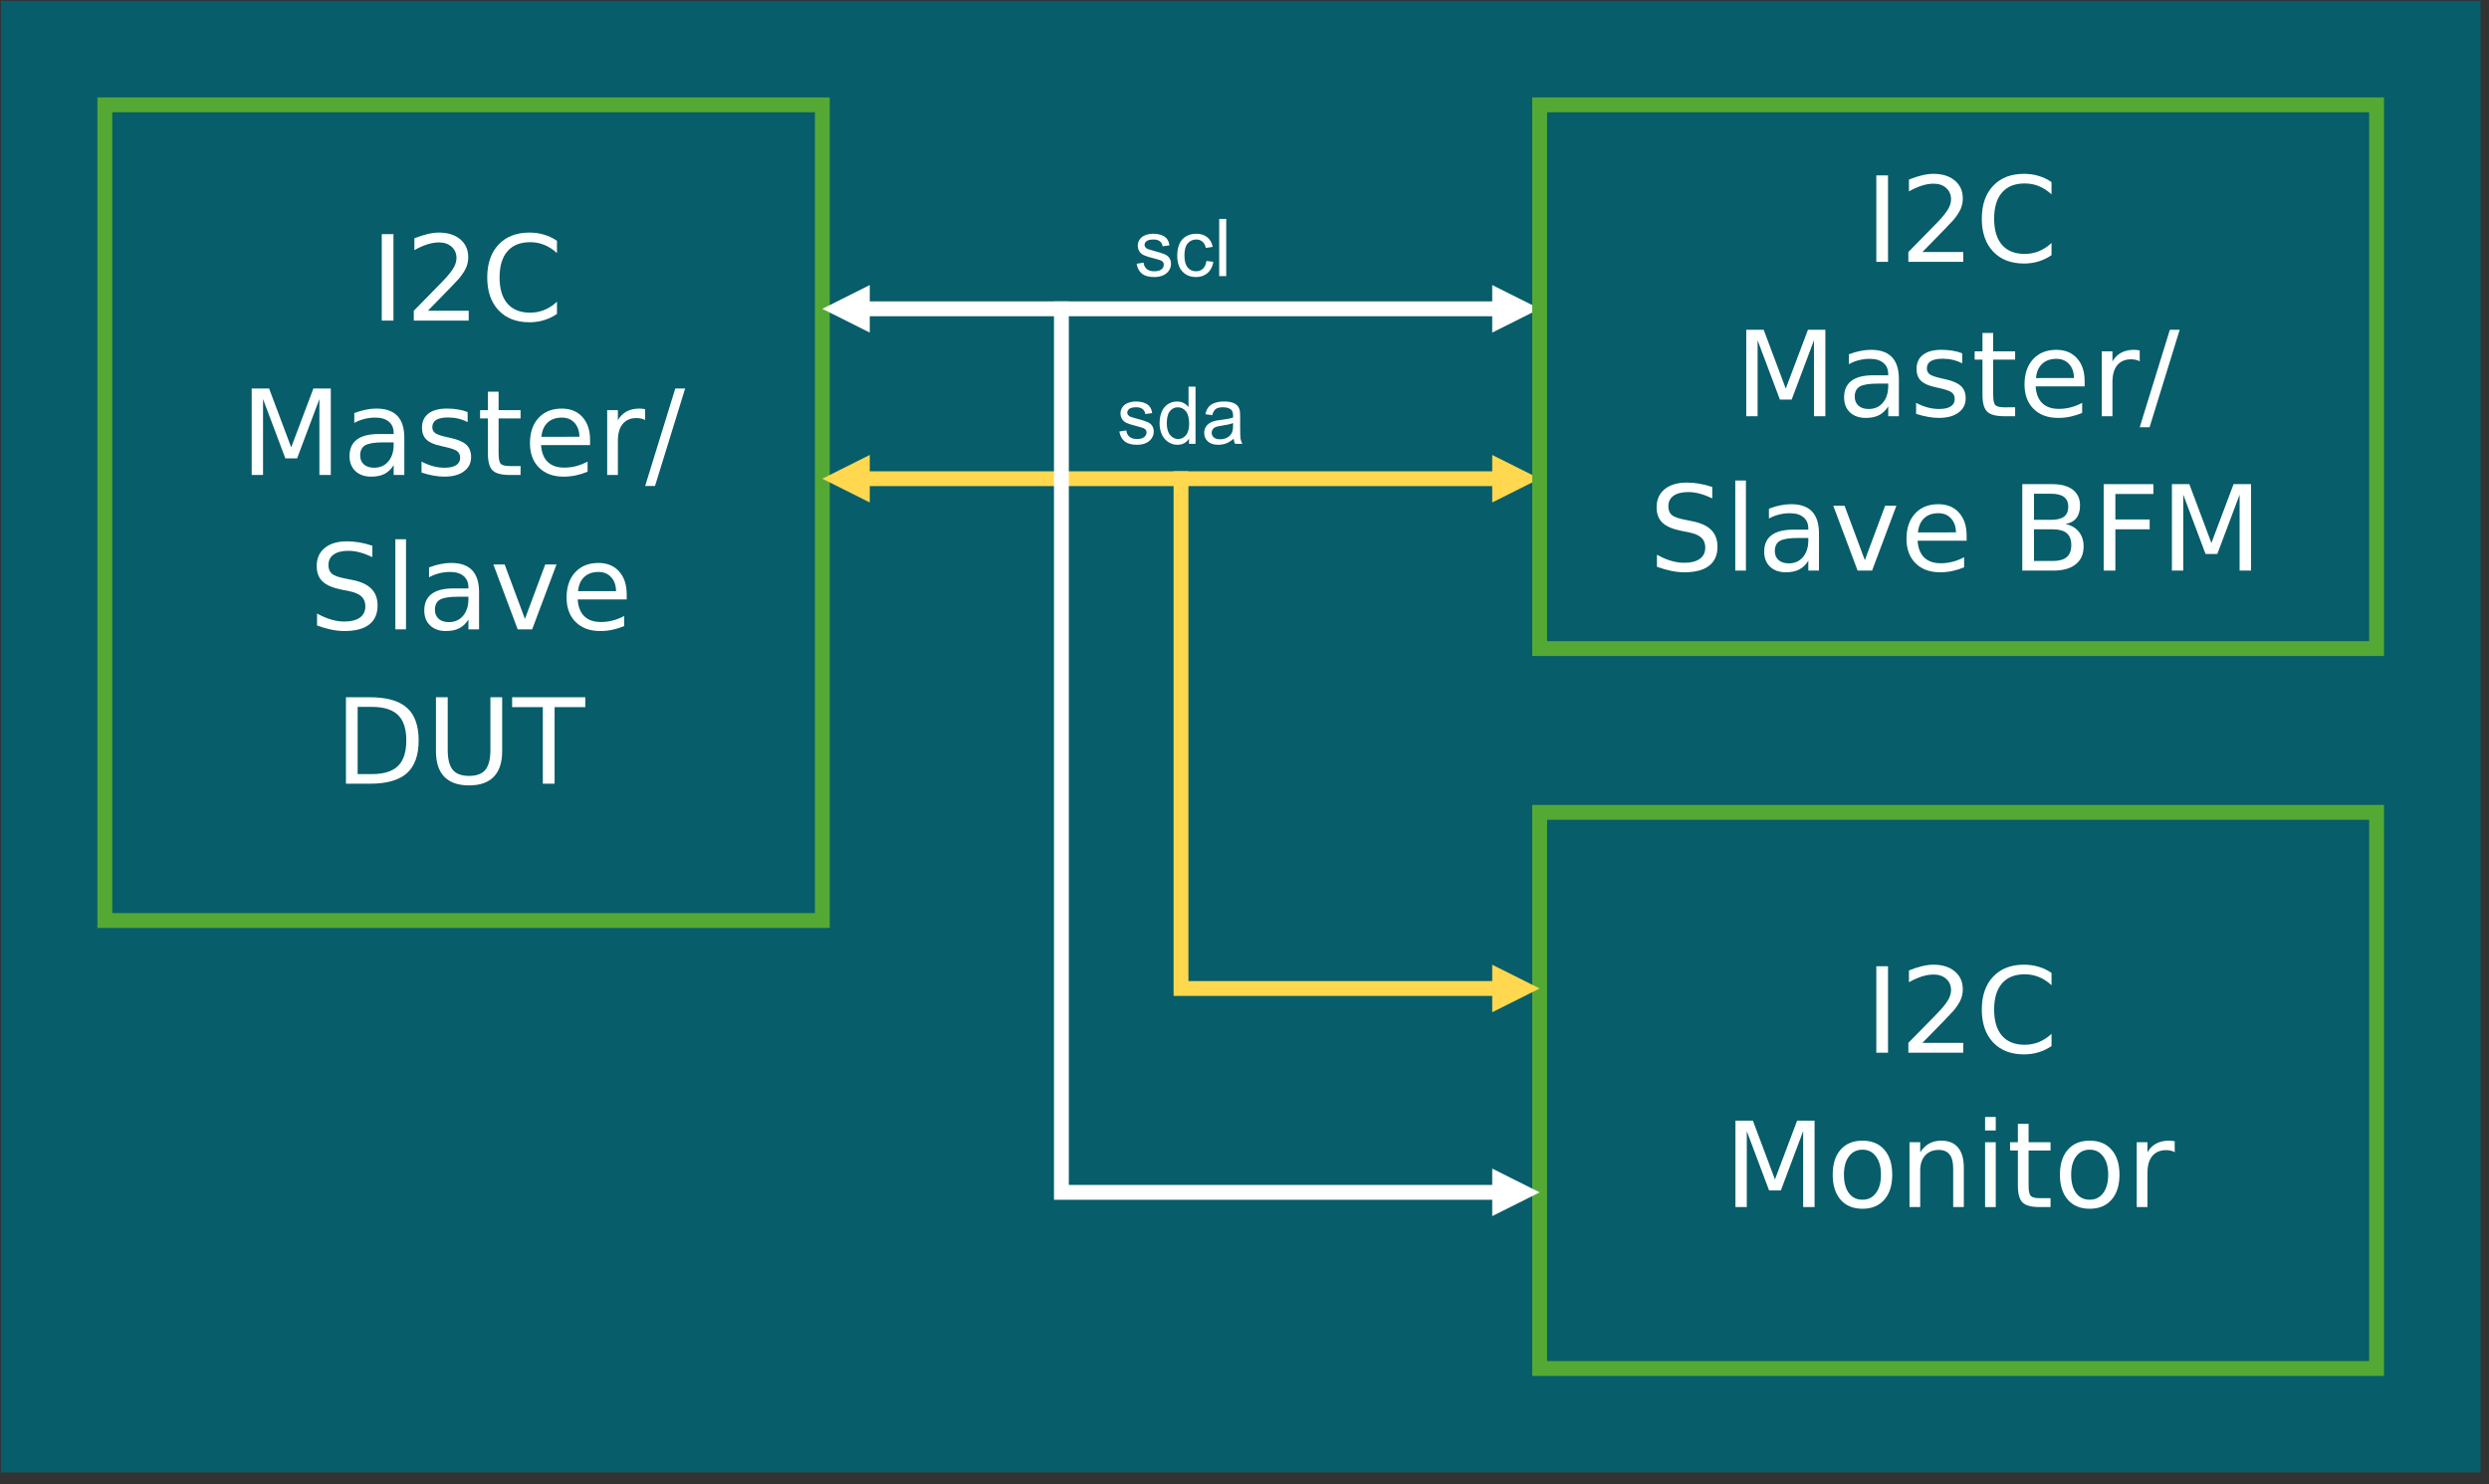
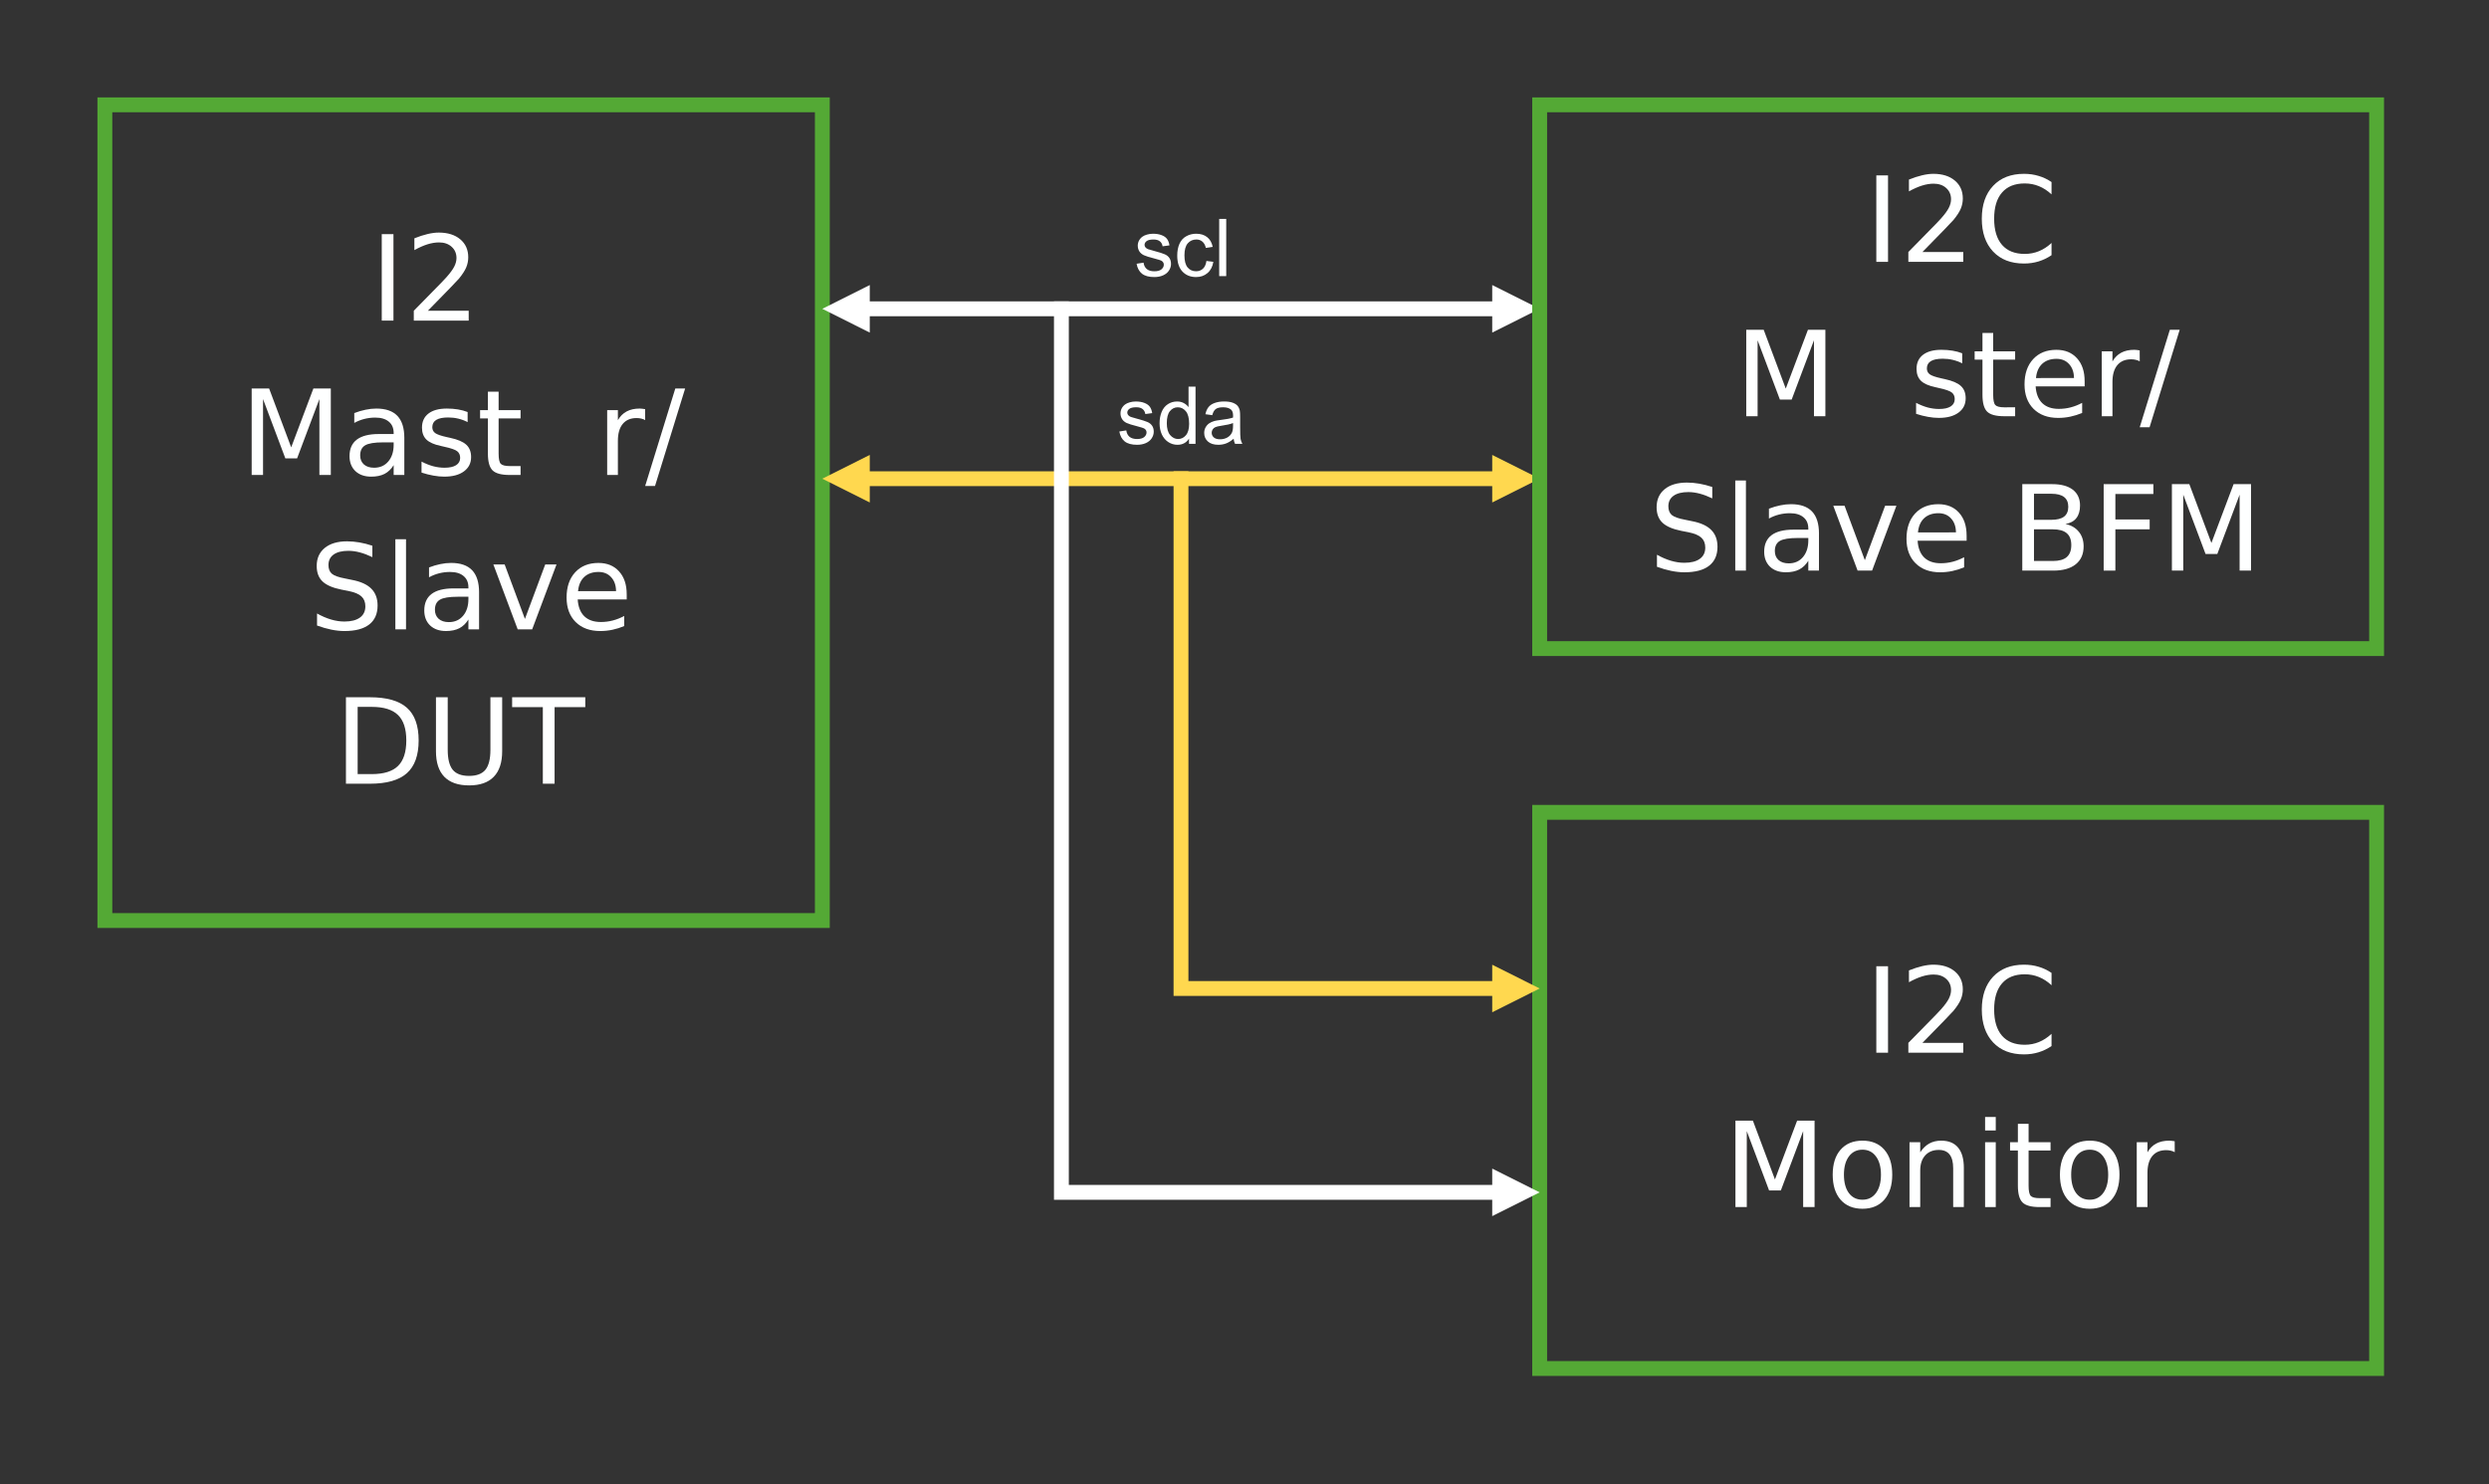
<svg xmlns="http://www.w3.org/2000/svg" xmlns:ns1="http://sodipodi.sourceforge.net/DTD/sodipodi-0.dtd" version="1.0" width="127.68mm" height="76.16mm" id="svg99" ns1:docname="I2C VIP.emf">
  <rect width="100%" height="100%" fill="#333333" stroke="none" />
  <defs id="defs3">
    <pattern id="EMFhbasepattern" patternUnits="userSpaceOnUse" width="6" height="6" x="0" y="0" />
  </defs>
-   <path style="fill:#075d69;fill-rule:evenodd;fill-opacity:1;stroke:none;" d=" M 0.18,0.18 L 0.18,285.558 L 480.93,285.558 L 480.93,0.18 L 0.18,0.18 z " id="path5" />
  <path style="fill:none;stroke:#54a935;stroke-width:2.879px;stroke-linecap:square;stroke-linejoin:miter;stroke-miterlimit:2;stroke-dasharray:none;stroke-opacity:1;" d=" M 20.331,178.527 L 159.433,178.527 L 159.433,20.331 L 20.331,20.331 L 20.331,178.527 z " id="path7" />
  <g aria-label="I2C" transform="translate(71.758,62.177)" id="text13" style="font-size:23px;line-height:125%;font-family:Montserrat;letter-spacing:0px;word-spacing:0px">
    <path d="M 2.257,-16.767 H 4.526 V 0 H 2.257 Z" style="fill:#feffff" id="path103" />
    <path d="m 11.197,-1.909 h 7.917 V 0 H 8.468 v -1.909 q 1.292,-1.336 3.515,-3.583 2.235,-2.257 2.808,-2.909 1.089,-1.224 1.516,-2.066 0.438,-0.854 0.438,-1.673 0,-1.336 -0.943,-2.179 -0.932,-0.842 -2.437,-0.842 -1.067,0 -2.257,0.371 -1.179,0.371 -2.527,1.123 v -2.291 q 1.37,-0.55 2.561,-0.831 1.19,-0.281 2.179,-0.281 2.605,0 4.155,1.303 1.55,1.303 1.55,3.481 0,1.033 -0.393,1.965 -0.382,0.921 -1.404,2.179 -0.281,0.326 -1.786,1.887 -1.505,1.55 -4.245,4.346 z" style="fill:#feffff" id="path105" />
-     <path d="m 36.229,-15.476 v 2.392 q -1.146,-1.067 -2.448,-1.595 -1.292,-0.528 -2.751,-0.528 -2.875,0 -4.402,1.763 -1.527,1.752 -1.527,5.076 0,3.313 1.527,5.076 1.527,1.752 4.402,1.752 1.46,0 2.751,-0.528 1.303,-0.528 2.448,-1.595 v 2.37 q -1.19,0.809 -2.527,1.213 -1.325,0.404 -2.808,0.404 -3.807,0 -5.997,-2.325 -2.19,-2.336 -2.19,-6.368 0,-4.043 2.19,-6.368 2.19,-2.336 5.997,-2.336 1.505,0 2.83,0.404 1.336,0.393 2.504,1.19 z" style="fill:#feffff" id="path107" />
  </g>
  <g aria-label="Master/" transform="translate(46.54,92.116)" id="text19" style="font-size:23px;line-height:125%;font-family:Montserrat;letter-spacing:0px;word-spacing:0px">
    <path d="M 2.257,-16.767 H 5.638 L 9.917,-5.357 14.218,-16.767 h 3.38 V 0 h -2.212 v -14.723 l -4.324,11.5 H 8.782 L 4.458,-14.723 V 0 H 2.257 Z" style="fill:#feffff" id="path110" />
    <path d="m 27.728,-6.323 q -2.504,0 -3.47,0.573 -0.966,0.573 -0.966,1.954 0,1.101 0.719,1.752 0.73,0.64 1.977,0.64 1.718,0 2.751,-1.213 1.044,-1.224 1.044,-3.246 v -0.46 z m 4.122,-0.854 V 0 h -2.066 v -1.909 q -0.708,1.146 -1.763,1.696 -1.056,0.539 -2.583,0.539 -1.932,0 -3.077,-1.078 -1.134,-1.089 -1.134,-2.909 0,-2.123 1.415,-3.201 1.426,-1.078 4.245,-1.078 h 2.897 v -0.202 q 0,-1.426 -0.943,-2.201 -0.932,-0.786 -2.628,-0.786 -1.078,0 -2.1,0.258 -1.022,0.258 -1.965,0.775 v -1.909 q 1.134,-0.438 2.201,-0.651 1.067,-0.225 2.078,-0.225 2.729,0 4.077,1.415 1.348,1.415 1.348,4.29 z" style="fill:#feffff" id="path112" />
    <path d="m 44.125,-12.208 v 1.954 q -0.876,-0.449 -1.819,-0.674 -0.943,-0.225 -1.954,-0.225 -1.539,0 -2.313,0.472 -0.764,0.472 -0.764,1.415 0,0.719 0.55,1.134 0.55,0.404 2.212,0.775 l 0.708,0.157 q 2.201,0.472 3.122,1.336 0.932,0.854 0.932,2.392 0,1.752 -1.393,2.774 -1.381,1.022 -3.807,1.022 -1.011,0 -2.111,-0.202 -1.089,-0.191 -2.302,-0.584 V -2.594 q 1.146,0.595 2.257,0.898 1.112,0.292 2.201,0.292 1.46,0 2.246,-0.494 0.786,-0.505 0.786,-1.415 0,-0.842 -0.573,-1.292 -0.562,-0.449 -2.482,-0.865 l -0.719,-0.168 q -1.92,-0.404 -2.774,-1.235 -0.854,-0.842 -0.854,-2.302 0,-1.774 1.258,-2.74 1.258,-0.966 3.571,-0.966 1.146,0 2.156,0.168 1.011,0.168 1.864,0.505 z" style="fill:#feffff" id="path114" />
    <path d="m 50.133,-16.149 v 3.571 h 4.256 v 1.606 h -4.256 v 6.828 q 0,1.539 0.416,1.977 0.427,0.438 1.718,0.438 H 54.389 V 0 H 52.267 Q 49.875,0 48.965,-0.887 48.055,-1.786 48.055,-4.144 v -6.828 h -1.516 v -1.606 h 1.516 v -3.571 z" style="fill:#feffff" id="path116" />
-     <path d="m 67.866,-6.806 v 1.011 h -9.501 q 0.135,2.134 1.28,3.257 1.157,1.112 3.212,1.112 1.19,0 2.302,-0.292 1.123,-0.292 2.224,-0.876 v 1.954 q -1.112,0.472 -2.28,0.719 -1.168,0.247 -2.37,0.247 -3.01,0 -4.773,-1.752 -1.752,-1.752 -1.752,-4.739 0,-3.088 1.662,-4.896 1.673,-1.819 4.503,-1.819 2.538,0 4.009,1.64 1.482,1.628 1.482,4.436 z m -2.066,-0.606 q -0.022,-1.696 -0.955,-2.707 -0.921,-1.011 -2.448,-1.011 -1.729,0 -2.774,0.977 -1.033,0.977 -1.19,2.751 z" style="fill:#feffff" id="path118" />
    <path d="m 78.546,-10.646 q -0.348,-0.202 -0.764,-0.292 -0.404,-0.101 -0.898,-0.101 -1.752,0 -2.695,1.146 -0.932,1.134 -0.932,3.268 V 0 h -2.078 v -12.578 h 2.078 v 1.954 q 0.651,-1.146 1.696,-1.696 1.044,-0.562 2.538,-0.562 0.213,0 0.472,0.034 0.258,0.022 0.573,0.079 z" style="fill:#feffff" id="path120" />
    <path d="m 84.386,-16.767 h 1.909 L 80.455,2.134 h -1.909 z" style="fill:#feffff" id="path122" />
  </g>
  <g aria-label="Slave" transform="translate(59.886,122.055)" id="text25" style="font-size:23px;line-height:125%;font-family:Montserrat;letter-spacing:0px;word-spacing:0px">
    <path d="m 12.309,-16.217 v 2.212 q -1.292,-0.618 -2.437,-0.921 -1.146,-0.303 -2.212,-0.303 -1.853,0 -2.864,0.719 -1,0.719 -1,2.044 0,1.112 0.663,1.685 0.674,0.562 2.538,0.91 l 1.37,0.281 q 2.538,0.483 3.74,1.707 1.213,1.213 1.213,3.257 0,2.437 -1.64,3.695 -1.628,1.258 -4.784,1.258 -1.19,0 -2.538,-0.27 Q 3.021,-0.213 1.583,-0.741 V -3.077 q 1.381,0.775 2.707,1.168 1.325,0.393 2.605,0.393 1.943,0 2.999,-0.764 1.056,-0.764 1.056,-2.179 0,-1.235 -0.764,-1.932 Q 9.434,-7.086 7.704,-7.435 L 6.323,-7.704 Q 3.785,-8.209 2.65,-9.288 1.516,-10.366 1.516,-12.286 q 0,-2.224 1.561,-3.504 1.572,-1.28 4.324,-1.28 1.179,0 2.403,0.213 1.224,0.213 2.504,0.64 z" style="fill:#feffff" id="path125" />
    <path d="m 16.767,-17.475 h 2.066 V 0 H 16.767 Z" style="fill:#feffff" id="path127" />
    <path d="m 28.874,-6.323 q -2.504,0 -3.47,0.573 -0.966,0.573 -0.966,1.954 0,1.101 0.719,1.752 0.73,0.64 1.977,0.64 1.718,0 2.751,-1.213 1.044,-1.224 1.044,-3.246 v -0.46 z m 4.122,-0.854 V 0 h -2.066 v -1.909 q -0.708,1.146 -1.763,1.696 -1.056,0.539 -2.583,0.539 -1.932,0 -3.077,-1.078 -1.134,-1.089 -1.134,-2.909 0,-2.123 1.415,-3.201 1.426,-1.078 4.245,-1.078 h 2.897 v -0.202 q 0,-1.426 -0.943,-2.201 -0.932,-0.786 -2.628,-0.786 -1.078,0 -2.1,0.258 -1.022,0.258 -1.965,0.775 v -1.909 q 1.134,-0.438 2.201,-0.651 1.067,-0.225 2.078,-0.225 2.729,0 4.077,1.415 1.348,1.415 1.348,4.29 z" style="fill:#feffff" id="path129" />
    <path d="m 35.769,-12.578 h 2.19 l 3.931,10.557 3.931,-10.557 h 2.19 L 43.293,0 H 40.486 Z" style="fill:#feffff" id="path131" />
    <path d="m 61.622,-6.806 v 1.011 h -9.501 q 0.135,2.134 1.28,3.257 1.157,1.112 3.212,1.112 1.19,0 2.302,-0.292 1.123,-0.292 2.224,-0.876 v 1.954 q -1.112,0.472 -2.28,0.719 -1.168,0.247 -2.37,0.247 -3.01,0 -4.773,-1.752 -1.752,-1.752 -1.752,-4.739 0,-3.088 1.662,-4.896 1.673,-1.819 4.503,-1.819 2.538,0 4.009,1.64 1.482,1.628 1.482,4.436 z m -2.066,-0.606 q -0.022,-1.696 -0.955,-2.707 -0.921,-1.011 -2.448,-1.011 -1.729,0 -2.774,0.977 -1.033,0.977 -1.19,2.751 z" style="fill:#feffff" id="path133" />
  </g>
  <g aria-label="DUT" transform="translate(64.815,151.993)" id="text31" style="font-size:23px;line-height:125%;font-family:Montserrat;letter-spacing:0px;word-spacing:0px">
    <path d="m 4.526,-14.903 v 13.039 h 2.74 q 3.47,0 5.076,-1.572 1.617,-1.572 1.617,-4.964 0,-3.369 -1.617,-4.93 -1.606,-1.572 -5.076,-1.572 z M 2.257,-16.767 h 4.661 q 4.874,0 7.154,2.033 2.28,2.021 2.28,6.334 0,4.335 -2.291,6.368 Q 11.77,0 6.918,0 H 2.257 Z" style="fill:#feffff" id="path136" />
    <path d="m 19.709,-16.767 h 2.28 v 10.186 q 0,2.695 0.977,3.886 0.977,1.179 3.167,1.179 2.179,0 3.156,-1.179 0.977,-1.19 0.977,-3.886 V -16.767 h 2.28 v 10.467 q 0,3.279 -1.628,4.953 -1.617,1.673 -4.784,1.673 -3.178,0 -4.807,-1.673 -1.617,-1.673 -1.617,-4.953 z" style="fill:#feffff" id="path138" />
    <path d="m 34.478,-16.767 h 14.184 v 1.909 H 42.709 V 0 h -2.28 v -14.858 h -5.952 z" style="fill:#feffff" id="path140" />
  </g>
  <path style="fill:none;stroke:#ffffff;stroke-width:2.879px;stroke-linecap:round;stroke-linejoin:round;stroke-miterlimit:4;stroke-dasharray:none;stroke-opacity:1;" d=" M 167.484,59.891 L 290.46,59.891 " id="path33" />
  <path style="fill:#ffffff;fill-rule:evenodd;fill-opacity:1;stroke:none;" d=" M 168.631,64.502 L 159.433,59.891 L 168.631,55.281 L 168.631,64.502 z " id="path35" />
  <path style="fill:#ffffff;fill-rule:evenodd;fill-opacity:1;stroke:none;" d=" M 289.313,55.281 L 298.512,59.891 L 289.313,64.502 L 289.313,55.281 z " id="path37" />
  <path style="fill:none;stroke:#ffd84f;stroke-width:2.879px;stroke-linecap:round;stroke-linejoin:round;stroke-miterlimit:4;stroke-dasharray:none;stroke-opacity:1;" d=" M 290.46,92.839 L 167.484,92.839 " id="path39" />
  <path style="fill:#ffd84f;fill-rule:evenodd;fill-opacity:1;stroke:none;" d=" M 289.313,88.229 L 298.512,92.839 L 289.313,97.45 L 289.313,88.229 z " id="path41" />
  <path style="fill:#ffd84f;fill-rule:evenodd;fill-opacity:1;stroke:none;" d=" M 168.631,97.45 L 159.433,92.839 L 168.631,88.229 L 168.631,97.45 z " id="path43" />
  <path style="fill:none;stroke:#54a935;stroke-width:2.879px;stroke-linecap:square;stroke-linejoin:miter;stroke-miterlimit:2;stroke-dasharray:none;stroke-opacity:1;" d=" M 298.512,125.787 L 460.778,125.787 L 460.778,20.331 L 298.512,20.331 L 298.512,125.787 z " id="path45" />
  <g aria-label="I2C" transform="translate(361.526,50.783)" id="text51" style="font-size:23px;line-height:125%;font-family:Montserrat;letter-spacing:0px;word-spacing:0px">
    <path d="M 2.257,-16.767 H 4.526 V 0 H 2.257 Z" style="fill:#feffff" id="path143" />
    <path d="m 11.197,-1.909 h 7.917 V 0 H 8.468 v -1.909 q 1.292,-1.336 3.515,-3.583 2.235,-2.257 2.808,-2.909 1.089,-1.224 1.516,-2.066 0.438,-0.854 0.438,-1.673 0,-1.336 -0.943,-2.179 -0.932,-0.842 -2.437,-0.842 -1.067,0 -2.257,0.371 -1.179,0.371 -2.527,1.123 v -2.291 q 1.37,-0.55 2.561,-0.831 1.19,-0.281 2.179,-0.281 2.605,0 4.155,1.303 1.55,1.303 1.55,3.481 0,1.033 -0.393,1.965 -0.382,0.921 -1.404,2.179 -0.281,0.326 -1.786,1.887 -1.505,1.55 -4.245,4.346 z" style="fill:#feffff" id="path145" />
    <path d="m 36.229,-15.476 v 2.392 q -1.146,-1.067 -2.448,-1.595 -1.292,-0.528 -2.751,-0.528 -2.875,0 -4.402,1.763 -1.527,1.752 -1.527,5.076 0,3.313 1.527,5.076 1.527,1.752 4.402,1.752 1.46,0 2.751,-0.528 1.303,-0.528 2.448,-1.595 v 2.37 q -1.19,0.809 -2.527,1.213 -1.325,0.404 -2.808,0.404 -3.807,0 -5.997,-2.325 -2.19,-2.336 -2.19,-6.368 0,-4.043 2.19,-6.368 2.19,-2.336 5.997,-2.336 1.505,0 2.83,0.404 1.336,0.393 2.504,1.19 z" style="fill:#feffff" id="path147" />
  </g>
  <g aria-label="Master/" transform="translate(336.308,80.722)" id="text57" style="font-size:23px;line-height:125%;font-family:Montserrat;letter-spacing:0px;word-spacing:0px">
    <path d="M 2.257,-16.767 H 5.638 L 9.917,-5.357 14.218,-16.767 h 3.38 V 0 h -2.212 v -14.723 l -4.324,11.5 H 8.782 L 4.458,-14.723 V 0 H 2.257 Z" style="fill:#feffff" id="path150" />
-     <path d="m 27.728,-6.323 q -2.504,0 -3.47,0.573 -0.966,0.573 -0.966,1.954 0,1.101 0.719,1.752 0.73,0.64 1.977,0.64 1.718,0 2.751,-1.213 1.044,-1.224 1.044,-3.246 v -0.46 z m 4.122,-0.854 V 0 h -2.066 v -1.909 q -0.708,1.146 -1.763,1.696 -1.056,0.539 -2.583,0.539 -1.932,0 -3.077,-1.078 -1.134,-1.089 -1.134,-2.909 0,-2.123 1.415,-3.201 1.426,-1.078 4.245,-1.078 h 2.897 v -0.202 q 0,-1.426 -0.943,-2.201 -0.932,-0.786 -2.628,-0.786 -1.078,0 -2.1,0.258 -1.022,0.258 -1.965,0.775 v -1.909 q 1.134,-0.438 2.201,-0.651 1.067,-0.225 2.078,-0.225 2.729,0 4.077,1.415 1.348,1.415 1.348,4.29 z" style="fill:#feffff" id="path152" />
    <path d="m 44.125,-12.208 v 1.954 q -0.876,-0.449 -1.819,-0.674 -0.943,-0.225 -1.954,-0.225 -1.539,0 -2.313,0.472 -0.764,0.472 -0.764,1.415 0,0.719 0.55,1.134 0.55,0.404 2.212,0.775 l 0.708,0.157 q 2.201,0.472 3.122,1.336 0.932,0.854 0.932,2.392 0,1.752 -1.393,2.774 -1.381,1.022 -3.807,1.022 -1.011,0 -2.111,-0.202 -1.089,-0.191 -2.302,-0.584 V -2.594 q 1.146,0.595 2.257,0.898 1.112,0.292 2.201,0.292 1.46,0 2.246,-0.494 0.786,-0.505 0.786,-1.415 0,-0.842 -0.573,-1.292 -0.562,-0.449 -2.482,-0.865 l -0.719,-0.168 q -1.92,-0.404 -2.774,-1.235 -0.854,-0.842 -0.854,-2.302 0,-1.774 1.258,-2.74 1.258,-0.966 3.571,-0.966 1.146,0 2.156,0.168 1.011,0.168 1.864,0.505 z" style="fill:#feffff" id="path154" />
    <path d="m 50.133,-16.149 v 3.571 h 4.256 v 1.606 h -4.256 v 6.828 q 0,1.539 0.416,1.977 0.427,0.438 1.718,0.438 H 54.389 V 0 H 52.267 Q 49.875,0 48.965,-0.887 48.055,-1.786 48.055,-4.144 v -6.828 h -1.516 v -1.606 h 1.516 v -3.571 z" style="fill:#feffff" id="path156" />
    <path d="m 67.866,-6.806 v 1.011 h -9.501 q 0.135,2.134 1.28,3.257 1.157,1.112 3.212,1.112 1.19,0 2.302,-0.292 1.123,-0.292 2.224,-0.876 v 1.954 q -1.112,0.472 -2.28,0.719 -1.168,0.247 -2.37,0.247 -3.01,0 -4.773,-1.752 -1.752,-1.752 -1.752,-4.739 0,-3.088 1.662,-4.896 1.673,-1.819 4.503,-1.819 2.538,0 4.009,1.64 1.482,1.628 1.482,4.436 z m -2.066,-0.606 q -0.022,-1.696 -0.955,-2.707 -0.921,-1.011 -2.448,-1.011 -1.729,0 -2.774,0.977 -1.033,0.977 -1.19,2.751 z" style="fill:#feffff" id="path158" />
    <path d="m 78.546,-10.646 q -0.348,-0.202 -0.764,-0.292 -0.404,-0.101 -0.898,-0.101 -1.752,0 -2.695,1.146 -0.932,1.134 -0.932,3.268 V 0 h -2.078 v -12.578 h 2.078 v 1.954 q 0.651,-1.146 1.696,-1.696 1.044,-0.562 2.538,-0.562 0.213,0 0.472,0.034 0.258,0.022 0.573,0.079 z" style="fill:#feffff" id="path160" />
    <path d="m 84.386,-16.767 h 1.909 L 80.455,2.134 h -1.909 z" style="fill:#feffff" id="path162" />
  </g>
  <g aria-label="Slave BFM" transform="translate(319.669,110.661)" id="text63" style="font-size:23px;line-height:125%;font-family:Montserrat;letter-spacing:0px;word-spacing:0px">
    <path d="m 12.309,-16.217 v 2.212 q -1.292,-0.618 -2.437,-0.921 -1.146,-0.303 -2.212,-0.303 -1.853,0 -2.864,0.719 -1,0.719 -1,2.044 0,1.112 0.663,1.685 0.674,0.562 2.538,0.91 l 1.37,0.281 q 2.538,0.483 3.74,1.707 1.213,1.213 1.213,3.257 0,2.437 -1.64,3.695 -1.628,1.258 -4.784,1.258 -1.19,0 -2.538,-0.27 Q 3.021,-0.213 1.583,-0.741 V -3.077 q 1.381,0.775 2.707,1.168 1.325,0.393 2.605,0.393 1.943,0 2.999,-0.764 1.056,-0.764 1.056,-2.179 0,-1.235 -0.764,-1.932 Q 9.434,-7.086 7.704,-7.435 L 6.323,-7.704 Q 3.785,-8.209 2.65,-9.288 1.516,-10.366 1.516,-12.286 q 0,-2.224 1.561,-3.504 1.572,-1.28 4.324,-1.28 1.179,0 2.403,0.213 1.224,0.213 2.504,0.64 z" style="fill:#feffff" id="path165" />
    <path d="m 16.767,-17.475 h 2.066 V 0 H 16.767 Z" style="fill:#feffff" id="path167" />
    <path d="m 28.874,-6.323 q -2.504,0 -3.47,0.573 -0.966,0.573 -0.966,1.954 0,1.101 0.719,1.752 0.73,0.64 1.977,0.64 1.718,0 2.751,-1.213 1.044,-1.224 1.044,-3.246 v -0.46 z m 4.122,-0.854 V 0 h -2.066 v -1.909 q -0.708,1.146 -1.763,1.696 -1.056,0.539 -2.583,0.539 -1.932,0 -3.077,-1.078 -1.134,-1.089 -1.134,-2.909 0,-2.123 1.415,-3.201 1.426,-1.078 4.245,-1.078 h 2.897 v -0.202 q 0,-1.426 -0.943,-2.201 -0.932,-0.786 -2.628,-0.786 -1.078,0 -2.1,0.258 -1.022,0.258 -1.965,0.775 v -1.909 q 1.134,-0.438 2.201,-0.651 1.067,-0.225 2.078,-0.225 2.729,0 4.077,1.415 1.348,1.415 1.348,4.29 z" style="fill:#feffff" id="path169" />
    <path d="m 35.769,-12.578 h 2.19 l 3.931,10.557 3.931,-10.557 h 2.19 L 43.293,0 H 40.486 Z" style="fill:#feffff" id="path171" />
    <path d="m 61.622,-6.806 v 1.011 h -9.501 q 0.135,2.134 1.28,3.257 1.157,1.112 3.212,1.112 1.19,0 2.302,-0.292 1.123,-0.292 2.224,-0.876 v 1.954 q -1.112,0.472 -2.28,0.719 -1.168,0.247 -2.37,0.247 -3.01,0 -4.773,-1.752 -1.752,-1.752 -1.752,-4.739 0,-3.088 1.662,-4.896 1.673,-1.819 4.503,-1.819 2.538,0 4.009,1.64 1.482,1.628 1.482,4.436 z m -2.066,-0.606 q -0.022,-1.696 -0.955,-2.707 -0.921,-1.011 -2.448,-1.011 -1.729,0 -2.774,0.977 -1.033,0.977 -1.19,2.751 z" style="fill:#feffff" id="path173" />
    <path d="m 74.683,-8.007 v 6.143 h 3.639 q 1.831,0 2.707,-0.752 0.887,-0.764 0.887,-2.325 0,-1.572 -0.887,-2.313 -0.876,-0.752 -2.707,-0.752 z m 0,-6.896 v 5.054 h 3.358 q 1.662,0 2.471,-0.618 0.82,-0.629 0.82,-1.909 0,-1.269 -0.82,-1.898 -0.809,-0.629 -2.471,-0.629 z m -2.269,-1.864 h 5.795 q 2.594,0 3.998,1.078 1.404,1.078 1.404,3.066 0,1.539 -0.719,2.448 -0.719,0.91 -2.111,1.134 1.673,0.359 2.594,1.505 0.932,1.134 0.932,2.841 0,2.246 -1.527,3.47 Q 81.252,0 78.434,0 h -6.02 z" style="fill:#feffff" id="path175" />
    <path d="m 88.193,-16.767 h 9.636 v 1.909 h -7.367 v 4.941 h 6.648 v 1.909 H 90.461 V 0 h -2.269 z" style="fill:#feffff" id="path177" />
    <path d="m 101.422,-16.767 h 3.38 l 4.279,11.41 4.301,-11.41 h 3.38 V 0 h -2.212 v -14.723 l -4.324,11.5 h -2.28 L 103.624,-14.723 V 0 h -2.201 z" style="fill:#feffff" id="path179" />
  </g>
  <path style="fill:none;stroke:#54a935;stroke-width:2.879px;stroke-linecap:square;stroke-linejoin:miter;stroke-miterlimit:2;stroke-dasharray:none;stroke-opacity:1;" d=" M 298.512,265.406 L 460.778,265.406 L 460.778,157.544 L 298.512,157.544 L 298.512,265.406 z " id="path65" />
  <g aria-label="I2C" transform="translate(361.526,204.16)" id="text71" style="font-size:23px;line-height:125%;font-family:Montserrat;letter-spacing:0px;word-spacing:0px">
    <path d="M 2.257,-16.767 H 4.526 V 0 H 2.257 Z" style="fill:#feffff" id="path182" />
    <path d="m 11.197,-1.909 h 7.917 V 0 H 8.468 v -1.909 q 1.292,-1.336 3.515,-3.583 2.235,-2.257 2.808,-2.909 1.089,-1.224 1.516,-2.066 0.438,-0.854 0.438,-1.673 0,-1.336 -0.943,-2.179 -0.932,-0.842 -2.437,-0.842 -1.067,0 -2.257,0.371 -1.179,0.371 -2.527,1.123 v -2.291 q 1.37,-0.55 2.561,-0.831 1.19,-0.281 2.179,-0.281 2.605,0 4.155,1.303 1.55,1.303 1.55,3.481 0,1.033 -0.393,1.965 -0.382,0.921 -1.404,2.179 -0.281,0.326 -1.786,1.887 -1.505,1.55 -4.245,4.346 z" style="fill:#feffff" id="path184" />
    <path d="m 36.229,-15.476 v 2.392 q -1.146,-1.067 -2.448,-1.595 -1.292,-0.528 -2.751,-0.528 -2.875,0 -4.402,1.763 -1.527,1.752 -1.527,5.076 0,3.313 1.527,5.076 1.527,1.752 4.402,1.752 1.46,0 2.751,-0.528 1.303,-0.528 2.448,-1.595 v 2.37 q -1.19,0.809 -2.527,1.213 -1.325,0.404 -2.808,0.404 -3.807,0 -5.997,-2.325 -2.19,-2.336 -2.19,-6.368 0,-4.043 2.19,-6.368 2.19,-2.336 5.997,-2.336 1.505,0 2.83,0.404 1.336,0.393 2.504,1.19 z" style="fill:#feffff" id="path186" />
  </g>
  <g aria-label="Monitor" transform="translate(334.212,234.098)" id="text77" style="font-size:23px;line-height:125%;font-family:Montserrat;letter-spacing:0px;word-spacing:0px">
    <path d="M 2.257,-16.767 H 5.638 L 9.917,-5.357 14.218,-16.767 h 3.38 V 0 h -2.212 v -14.723 l -4.324,11.5 H 8.782 L 4.458,-14.723 V 0 H 2.257 Z" style="fill:#feffff" id="path189" />
    <path d="m 26.886,-11.129 q -1.662,0 -2.628,1.303 -0.966,1.292 -0.966,3.549 0,2.257 0.955,3.56 0.966,1.292 2.639,1.292 1.651,0 2.617,-1.303 0.966,-1.303 0.966,-3.549 0,-2.235 -0.966,-3.538 -0.966,-1.314 -2.617,-1.314 z m 0,-1.752 q 2.695,0 4.234,1.752 1.539,1.752 1.539,4.852 0,3.088 -1.539,4.852 -1.539,1.752 -4.234,1.752 -2.707,0 -4.245,-1.752 -1.527,-1.763 -1.527,-4.852 0,-3.1 1.527,-4.852 1.539,-1.752 4.245,-1.752 z" style="fill:#feffff" id="path191" />
    <path d="M 46.539,-7.592 V 0 h -2.066 v -7.524 q 0,-1.786 -0.696,-2.673 -0.696,-0.887 -2.089,-0.887 -1.673,0 -2.639,1.067 -0.966,1.067 -0.966,2.909 V 0 h -2.078 v -12.578 h 2.078 v 1.954 q 0.741,-1.134 1.741,-1.696 1.011,-0.562 2.325,-0.562 2.167,0 3.279,1.348 1.112,1.336 1.112,3.942 z" style="fill:#feffff" id="path193" />
    <path d="m 50.661,-12.578 h 2.066 V 0 h -2.066 z m 0,-4.896 h 2.066 v 2.617 h -2.066 z" style="fill:#feffff" id="path195" />
    <path d="m 59.095,-16.149 v 3.571 h 4.256 v 1.606 h -4.256 v 6.828 q 0,1.539 0.416,1.977 0.427,0.438 1.718,0.438 h 2.123 V 0 H 61.229 Q 58.836,0 57.927,-0.887 57.017,-1.786 57.017,-4.144 v -6.828 h -1.516 v -1.606 h 1.516 v -3.571 z" style="fill:#feffff" id="path197" />
    <path d="m 70.943,-11.129 q -1.662,0 -2.628,1.303 -0.966,1.292 -0.966,3.549 0,2.257 0.955,3.56 0.966,1.292 2.639,1.292 1.651,0 2.617,-1.303 0.966,-1.303 0.966,-3.549 0,-2.235 -0.966,-3.538 -0.966,-1.314 -2.617,-1.314 z m 0,-1.752 q 2.695,0 4.234,1.752 1.539,1.752 1.539,4.852 0,3.088 -1.539,4.852 -1.539,1.752 -4.234,1.752 -2.707,0 -4.245,-1.752 -1.527,-1.763 -1.527,-4.852 0,-3.1 1.527,-4.852 1.539,-1.752 4.245,-1.752 z" style="fill:#feffff" id="path199" />
    <path d="m 87.429,-10.646 q -0.348,-0.202 -0.764,-0.292 -0.404,-0.101 -0.898,-0.101 -1.752,0 -2.695,1.146 -0.932,1.134 -0.932,3.268 V 0 h -2.078 v -12.578 h 2.078 v 1.954 q 0.651,-1.146 1.696,-1.696 1.044,-0.562 2.538,-0.562 0.213,0 0.472,0.034 0.258,0.022 0.573,0.079 z" style="fill:#feffff" id="path201" />
  </g>
  <path style="fill:none;stroke:#ffd84f;stroke-width:2.879px;stroke-linecap:square;stroke-linejoin:miter;stroke-miterlimit:2;stroke-dasharray:none;stroke-opacity:1;" d=" M 228.972,92.839 L 228.972,191.706 L 289.021,191.706 " id="path79" />
  <path style="fill:#ffd84f;fill-rule:evenodd;fill-opacity:1;stroke:none;" d=" M 289.313,187.096 L 298.512,191.706 L 289.313,196.317 L 289.313,187.096 z " id="path81" />
  <path style="fill:none;stroke:#ffffff;stroke-width:2.879px;stroke-linecap:square;stroke-linejoin:miter;stroke-miterlimit:2;stroke-dasharray:none;stroke-opacity:1;" d=" M 205.785,59.891 L 205.785,231.244 L 289.021,231.244 " id="path83" />
  <path style="fill:#ffffff;fill-rule:evenodd;fill-opacity:1;stroke:none;" d=" M 289.313,226.633 L 298.512,231.244 L 289.313,235.854 L 289.313,226.633 z " id="path85" />
  <g aria-label="scl" transform="translate(219.888,53.549)" id="text91" style="font-size:15.5px;line-height:125%;font-family:Arial;letter-spacing:0px;word-spacing:0px">
    <path d="M 0.477,-2.399 1.824,-2.611 q 0.114,0.81 0.628,1.241 0.522,0.431 1.453,0.431 0.938,0 1.393,-0.378 0.454,-0.386 0.454,-0.901 0,-0.462 -0.401,-0.727 Q 5.071,-3.126 3.958,-3.406 2.46,-3.784 1.877,-4.057 1.302,-4.337 0.999,-4.821 0.704,-5.313 0.704,-5.903 q 0,-0.537 0.242,-0.991 0.25,-0.462 0.674,-0.764 0.318,-0.235 0.863,-0.394 0.552,-0.167 1.181,-0.167 0.946,0 1.657,0.272 0.719,0.272 1.06,0.742 0.341,0.462 0.469,1.241 L 5.517,-5.782 q -0.091,-0.621 -0.53,-0.969 -0.431,-0.348 -1.226,-0.348 -0.938,0 -1.34,0.31 -0.401,0.31 -0.401,0.727 0,0.265 0.167,0.477 0.167,0.219 0.522,0.363 0.204,0.076 1.203,0.348 1.446,0.386 2.013,0.636 0.575,0.242 0.901,0.711 0.325,0.469 0.325,1.166 0,0.681 -0.401,1.287 -0.394,0.598 -1.143,0.931 -0.749,0.325 -1.695,0.325 -1.567,0 -2.392,-0.651 Q 0.704,-1.12 0.477,-2.399 Z" style="fill:#feffff" id="path204" />
    <path d="m 14.017,-2.944 1.34,0.174 q -0.219,1.385 -1.128,2.172 -0.901,0.78 -2.218,0.78 -1.65,0 -2.656,-1.075 -0.999,-1.082 -0.999,-3.095 0,-1.302 0.431,-2.278 0.431,-0.976 1.309,-1.461 0.885,-0.492 1.922,-0.492 1.309,0 2.142,0.666 0.833,0.658 1.067,1.877 l -1.324,0.204 q -0.189,-0.81 -0.674,-1.219 -0.477,-0.409 -1.158,-0.409 -1.029,0 -1.673,0.742 -0.643,0.734 -0.643,2.331 0,1.62 0.621,2.354 0.621,0.734 1.62,0.734 0.802,0 1.34,-0.492 0.537,-0.492 0.681,-1.514 z" style="fill:#feffff" id="path206" />
    <path d="M 16.491,0 V -11.095 H 17.854 V 0 Z" style="fill:#feffff" id="path208" />
  </g>
  <g aria-label="sda" transform="translate(216.541,86.081)" id="text97" style="font-size:15.5px;line-height:125%;font-family:Arial;letter-spacing:0px;word-spacing:0px">
    <path d="M 0.477,-2.399 1.824,-2.611 q 0.114,0.81 0.628,1.241 0.522,0.431 1.453,0.431 0.938,0 1.393,-0.378 0.454,-0.386 0.454,-0.901 0,-0.462 -0.401,-0.727 Q 5.071,-3.126 3.958,-3.406 2.46,-3.784 1.877,-4.057 1.302,-4.337 0.999,-4.821 0.704,-5.313 0.704,-5.903 q 0,-0.537 0.242,-0.991 0.25,-0.462 0.674,-0.764 0.318,-0.235 0.863,-0.394 0.552,-0.167 1.181,-0.167 0.946,0 1.657,0.272 0.719,0.272 1.06,0.742 0.341,0.462 0.469,1.241 L 5.517,-5.782 q -0.091,-0.621 -0.53,-0.969 -0.431,-0.348 -1.226,-0.348 -0.938,0 -1.34,0.31 -0.401,0.31 -0.401,0.727 0,0.265 0.167,0.477 0.167,0.219 0.522,0.363 0.204,0.076 1.203,0.348 1.446,0.386 2.013,0.636 0.575,0.242 0.901,0.711 0.325,0.469 0.325,1.166 0,0.681 -0.401,1.287 -0.394,0.598 -1.143,0.931 -0.749,0.325 -1.695,0.325 -1.567,0 -2.392,-0.651 Q 0.704,-1.12 0.477,-2.399 Z" style="fill:#feffff" id="path211" />
    <path d="m 13.986,0 v -1.014 q -0.764,1.196 -2.248,1.196 -0.961,0 -1.771,-0.53 Q 9.165,-0.878 8.719,-1.824 8.28,-2.778 8.28,-4.011 q 0,-1.203 0.401,-2.18 0.401,-0.984 1.203,-1.506 0.802,-0.522 1.794,-0.522 0.727,0 1.294,0.31 0.568,0.303 0.923,0.795 v -3.981 h 1.355 V 0 Z M 9.68,-4.011 q 0,1.544 0.651,2.308 0.651,0.764 1.536,0.764 0.893,0 1.514,-0.727 0.628,-0.734 0.628,-2.233 0,-1.65 -0.636,-2.422 -0.636,-0.772 -1.567,-0.772 -0.908,0 -1.521,0.742 -0.605,0.742 -0.605,2.339 z" style="fill:#feffff" id="path213" />
    <path d="m 22.637,-0.991 q -0.757,0.643 -1.461,0.908 -0.696,0.265 -1.499,0.265 -1.324,0 -2.036,-0.643 -0.711,-0.651 -0.711,-1.657 0,-0.59 0.265,-1.075 0.272,-0.492 0.704,-0.787 0.439,-0.295 0.984,-0.447 0.401,-0.106 1.211,-0.204 1.65,-0.197 2.429,-0.469 0.008,-0.28 0.008,-0.356 0,-0.833 -0.386,-1.173 -0.522,-0.462 -1.552,-0.462 -0.961,0 -1.423,0.341 -0.454,0.333 -0.674,1.188 l -1.332,-0.182 q 0.182,-0.855 0.598,-1.377 0.416,-0.53 1.203,-0.81 0.787,-0.288 1.824,-0.288 1.029,0 1.673,0.242 0.643,0.242 0.946,0.613 0.303,0.363 0.424,0.923 0.068,0.348 0.068,1.256 v 1.816 q 0,1.9 0.083,2.407 Q 24.075,-0.462 24.332,0 H 22.909 Q 22.698,-0.424 22.637,-0.991 Z M 22.523,-4.034 q -0.742,0.303 -2.225,0.515 -0.84,0.121 -1.188,0.272 -0.348,0.151 -0.537,0.447 -0.189,0.288 -0.189,0.643 0,0.545 0.409,0.908 0.416,0.363 1.211,0.363 0.787,0 1.4,-0.341 0.613,-0.348 0.901,-0.946 0.219,-0.462 0.219,-1.362 z" style="fill:#feffff" id="path215" />
  </g>
</svg>